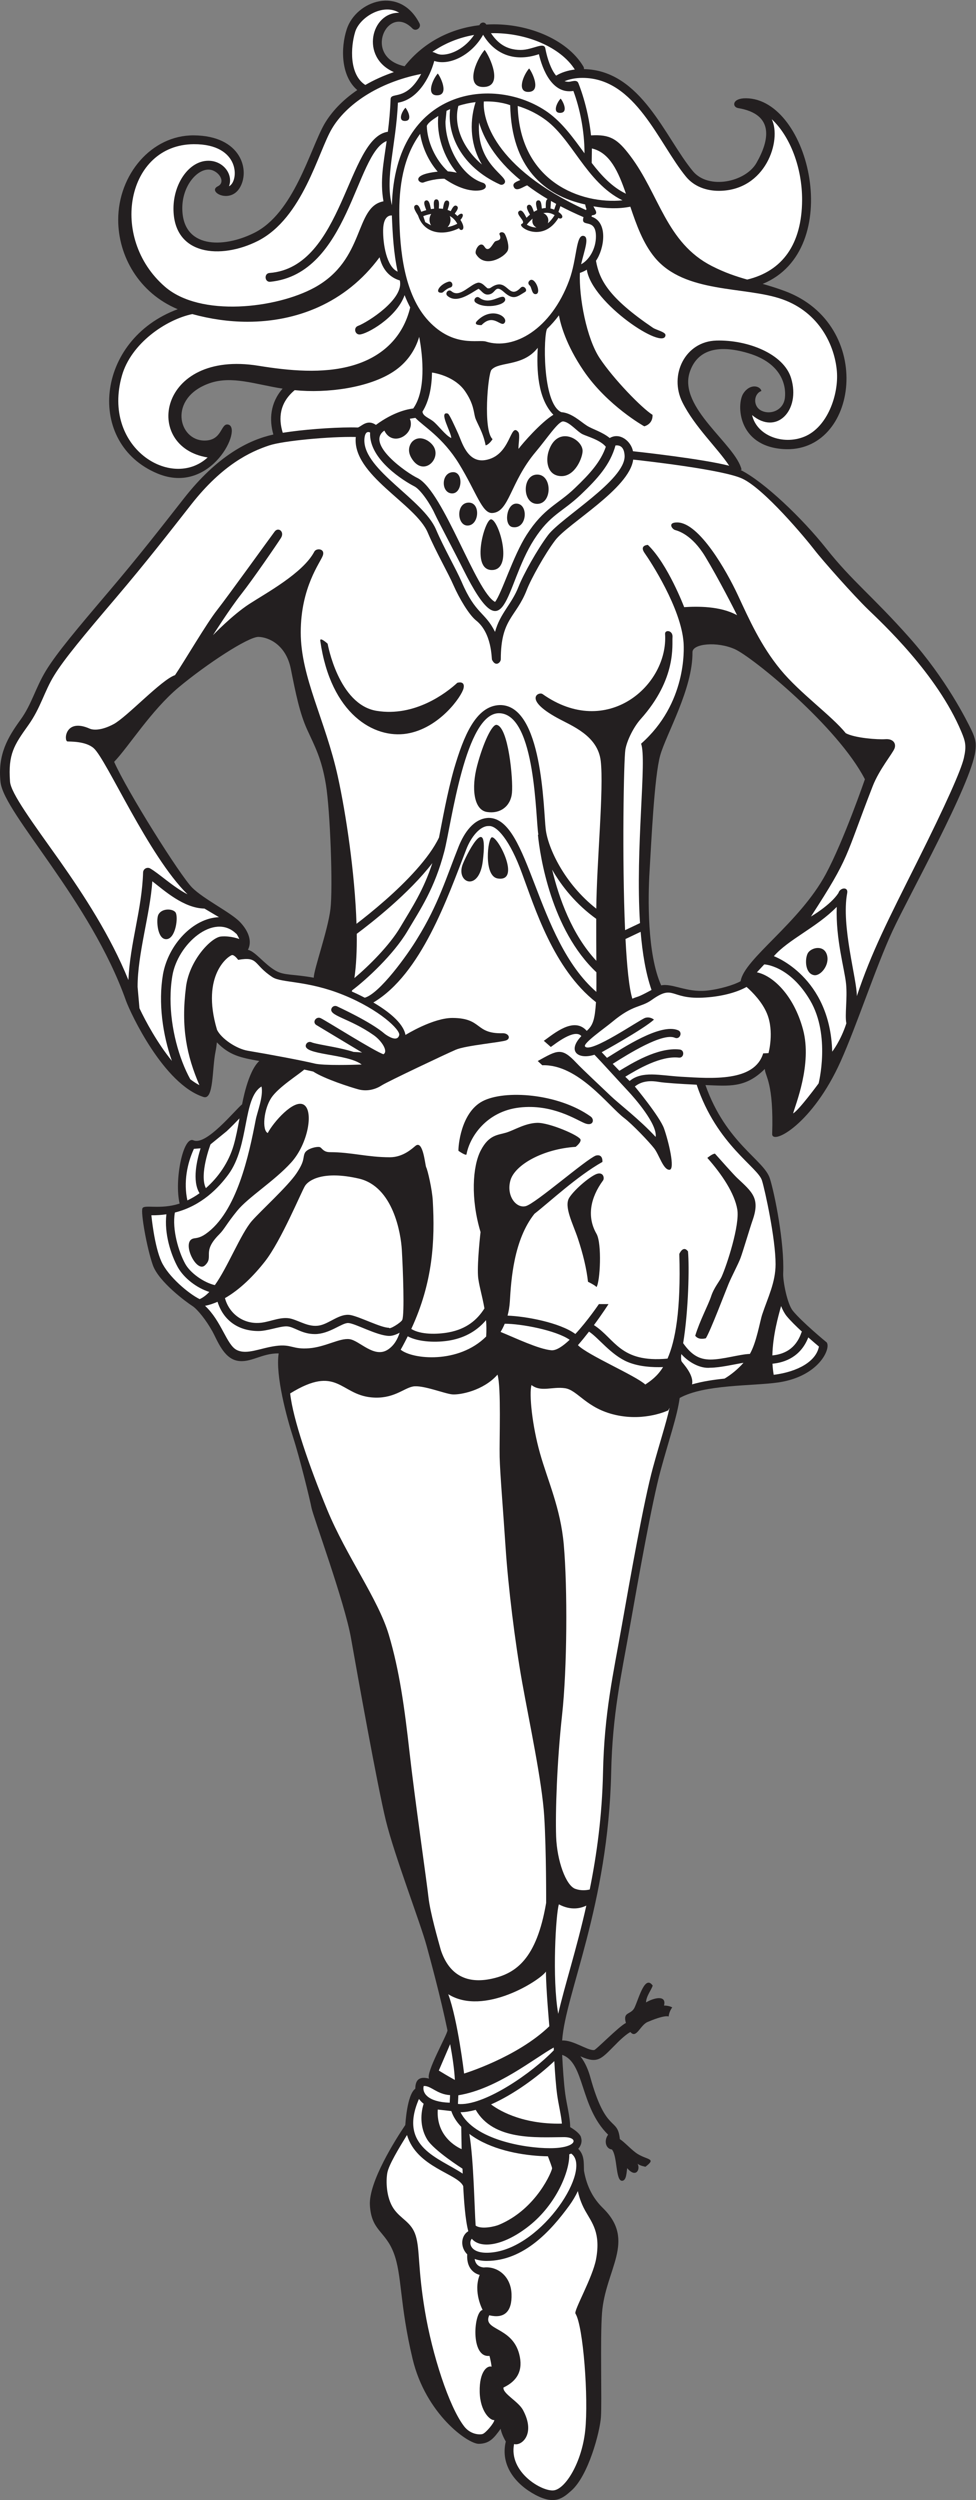
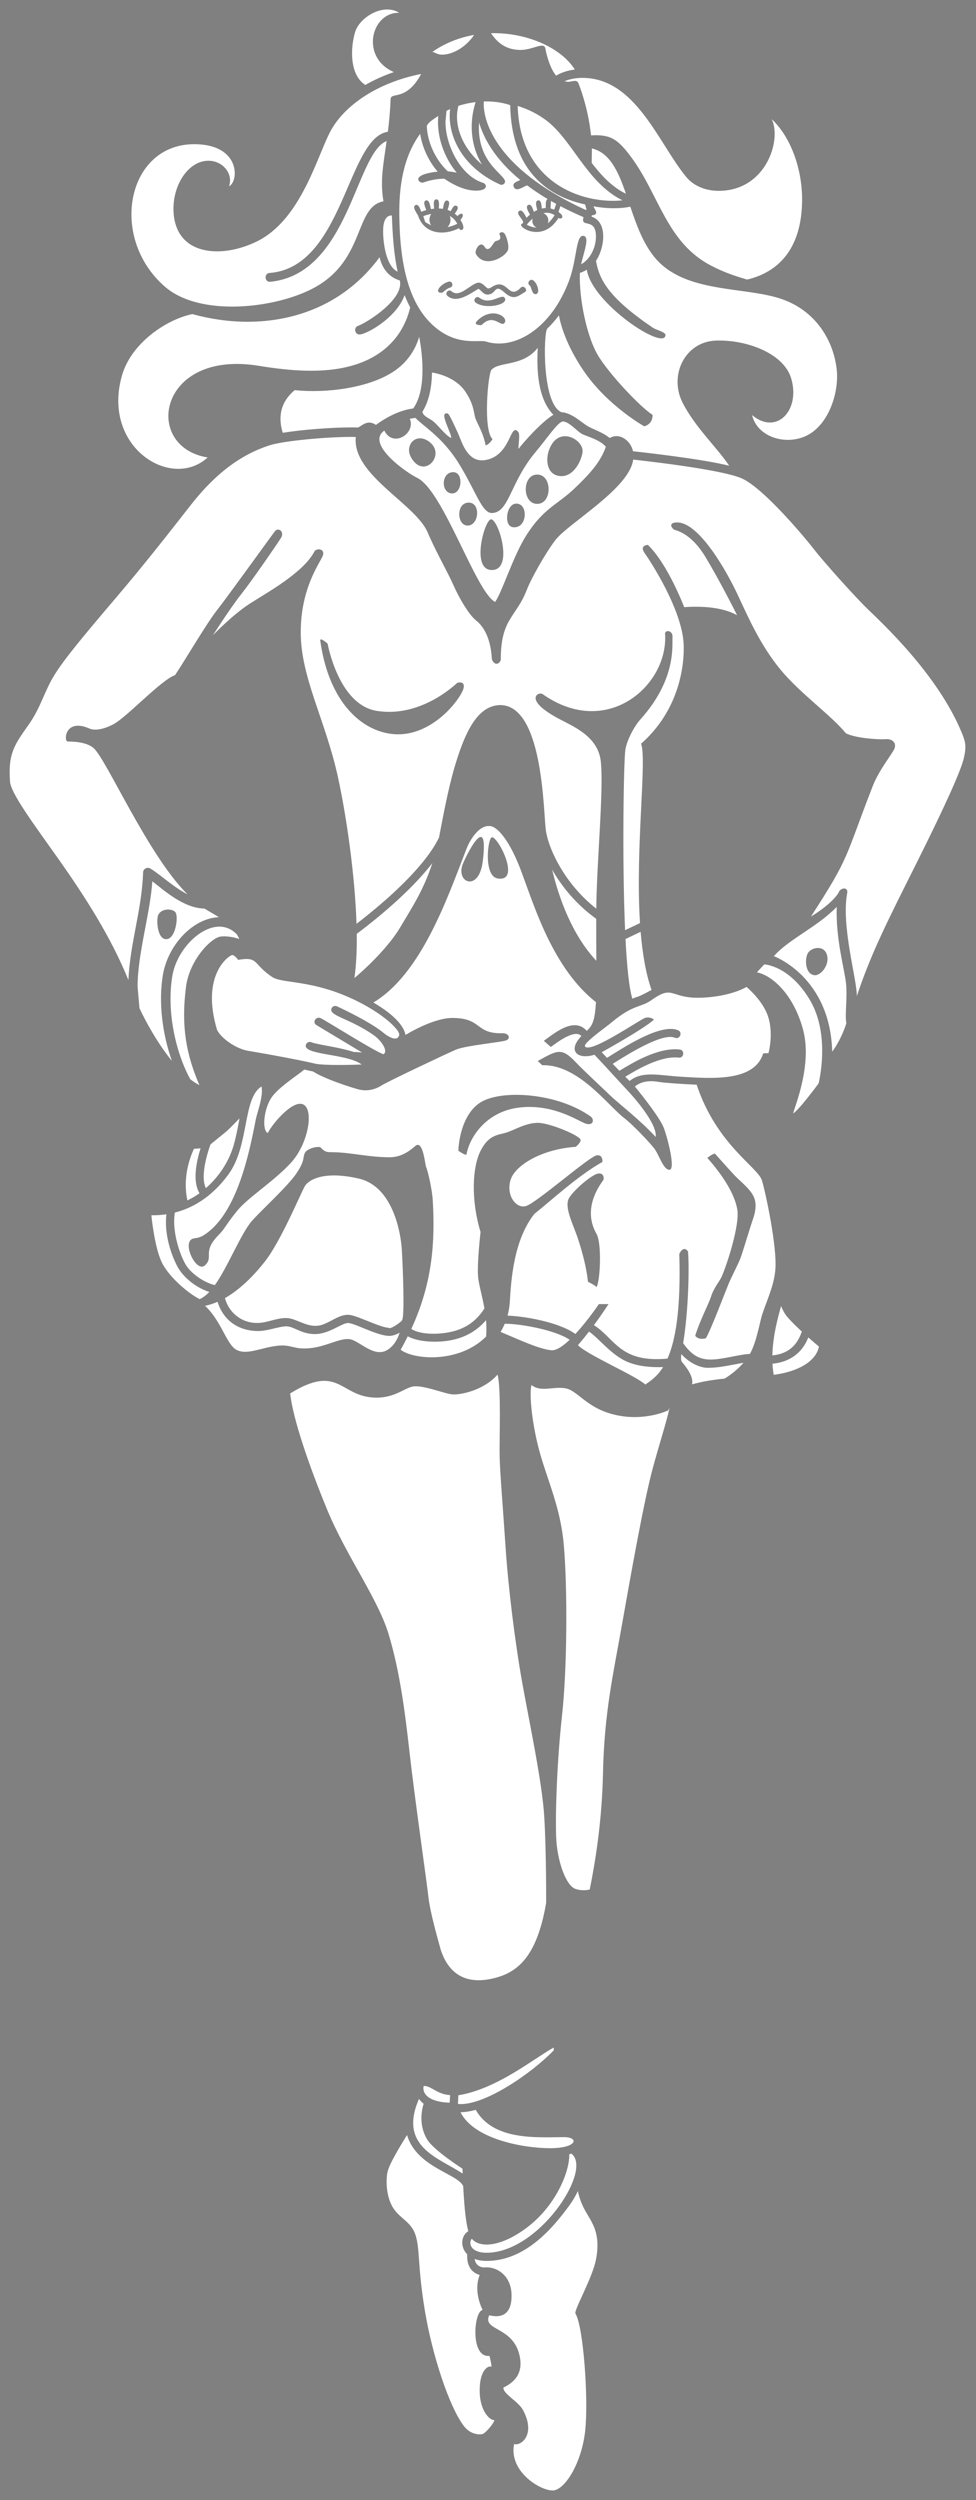
<svg xmlns="http://www.w3.org/2000/svg" viewBox="0 0 191.453 490.133" height="490.133" width="191.453" xml:space="preserve" id="svg2" version="1.1">
  <rect x="0" y="0" width="191.453" height="490.133" fill="#808080" stroke="none" />
  <defs id="defs6" />
  <g transform="matrix(1.333,0,0,-1.333,0,490.133)" id="g10">
    <g transform="scale(0.1)" id="g12">
-       <path id="path14" style="fill:#231f20;fill-opacity:1;fill-rule:nonzero;stroke:none" d="m 1429.32,2603.65 c -6.87,14.06 -36.55,74.06 -90.93,135.31 -54.37,61.25 -84.37,83.13 -122.5,131.25 -35.02,44.2 -91.58,98.32 -126.25,115.58 l 1.67,0.26 c -8.33,37.09 -93.751,91.25 -76.25,143.74 10.17,30.52 38.33,42.08 86.66,27.51 48.33,-14.59 55.42,-47.09 53.34,-65.42 -2.08,-18.33 -20.84,-25.42 -34.17,-19.17 -13.33,6.25 -12.08,25 -0.42,29.17 -1.67,7.5 -16.66,11.67 -26.66,-3.75 -10,-15.42 -8.75,-77.08 58.75,-81.67 110.58,-7.51 136.26,182.84 2.08,232.5 -11.85,4.39 -22.34,7.57 -32.3,10.41 121.77,50.09 69.54,272.09 -24.45,273.02 -21.1,0.21 -20.48,-12.98 -11.76,-14.43 54.06,-9.04 46,-47.62 27.02,-80.74 -16.01,-27.97 -70.42,-39.84 -93.51,-12.04 -40.968,49.31 -75.773,148.27 -160.292,150.11 0.054,1.23 -0.098,2.48 -0.762,3.62 -24.27,41.21 -85.578,65.52 -142.977,61.88 -2.371,4.56 -8.336,3.55 -10.082,-0.93 -40.543,-4.8 -80.933,-23.4 -110.14,-60.4 -62.657,13.61 -25.016,93.04 11.472,55.6 5.071,-5.2 13.739,1.03 10.43,7.49 -28.738,56.19 -93.226,33.32 -106.98,-8.48 -9.301,-28.26 -8.438,-69.31 15.457,-89.62 -22.207,-15.06 -38.379,-32.65 -48.633,-50.35 -21.16,-37.54 -44.809,-131.13 -103.535,-159.94 -45.489,-22.53 -105.082,-22.76 -105.332,36.31 -0.137,32.6 21.097,57.01 38.406,57.01 14.211,0 26.766,-18.16 13.879,-24.54 -15.832,-7.85 16.992,-25.99 31.769,-3.03 16.496,25.65 3.012,77.51 -67.218,77.92 -62.332,0.37 -111.122,-57.85 -111.161,-124.06 -0.058,-53.48 30.625,-107.78 87.586,-131.62 -121.375,-44.91 -135.683,-197.68 -29.695,-241.69 79.617,-33.06 126.652,69.19 103.309,72.14 -10.477,1.32 -8.176,-23.61 -34.09,-23.64 -38.965,-0.04 -53.844,62.61 7,84.2 33.176,11.76 68.082,-1.73 107.851,-7.82 -18.464,-21.09 -19.843,-45.98 -13.632,-67.49 -36.618,-7.99 -82.719,-31.59 -131.473,-93.74 -34.746,-44.25 -65.352,-83.86 -111.504,-138.12 -46.27,-54.42 -75.703,-89.38 -91.555,-115.24 C 51.785,2664.48 46.832,2641.34 30.191,2618.36 11.266,2592.2 -3.637,2567.15 0.785,2526.43 6.133,2480.04 133.551,2352.1 185.504,2204.84 c 6.66,-18.2 55.215,-122.4 113.926,-141.3 15.34,-4.95 12.449,40.98 17.715,66.67 0.964,4.7 1.582,9.4 2.011,13.67 18.504,-19.05 34.543,-22.47 62.422,-27.4 -17.191,-15.35 -25.211,-63.64 -25.293,-63.7 v 0.03 c -10.965,-9.01 -52.832,-61.31 -71.68,-52.98 -15.203,6.72 -28.367,-59.17 -20.253,-93.01 -28.457,-9.26 -52.071,-1.06 -54.707,-6.92 -2.813,-6.25 6.562,-59.06 15.316,-83.76 8.746,-24.68 50.094,-54.88 58.012,-59.88 7.922,-5 21.25,-22.3 28.965,-36.46 l -0.223,0.68 c 8.16,-14.82 17.062,-40.89 37.508,-44.84 19.375,-3.75 35.734,11.13 60.734,10.82 0,0 0.027,-0.2 0.086,-0.53 -4.863,-32.17 12.141,-94.65 21.262,-122.81 9.59,-29.57 24.59,-90.82 27.09,-103.75 2.5,-12.91 48.75,-138.54 58.125,-191.66 9.375,-53.13 38.75,-216.88 51.25,-268.128 12.5,-51.25 51.25,-151.875 60,-184.375 5.445,-20.195 20.273,-73.926 30.742,-124.453 -0.852,-7.481 -32.133,-62.043 -27.145,-70.918 -12.89,3.484 -20.199,-0.527 -20.199,-14.805 -12.438,-8.926 -14.602,-52.89 -14.738,-53.398 -14.024,-20.801 -54.082,-83.692 -52.098,-117.988 2.188,-37.813 22.5,-37.5 35,-70 12.5,-32.5 8.441,-74.688 27.813,-155.938 19.375,-81.25 81.562,-125.312 97.5,-125 15.929,0.312 22.179,8.438 32.179,22.188 0.942,-7.813 7.5,-18.75 7.5,-18.75 -8.433,-35.312 14.692,-63.125 43.442,-78.437 28.75,-15.312 40.547,-4.902 53.125,6.25 25,22.188 41.875,85.938 43.433,108.125 1.567,22.188 -1.25,115.313 1.567,152.813 4.851,64.609 50.925,106.113 1.25,154.687 -13.684,13.379 -23.606,30.82 -27.778,54.805 -0.379,12.324 0.766,22.918 -8.445,32.226 4.082,4.492 6.145,10.723 4.102,16.582 0.019,0 0.07,-0.019 0.085,-0.019 -0.691,4.082 -6.863,9.961 -16.035,15.293 -0.074,14.961 -5.191,33.554 -7.254,48.808 -2.058,14.961 -3.679,39.102 -4.543,57.461 33.43,-11.406 25.571,-75.957 67.602,-117.383 -6.691,-9.062 -3.187,-20.937 5.605,-21.738 8.399,-10.148 5.145,-46.347 15,-46.035 6.454,0.195 6.454,12.285 7.5,18.535 12.821,-15.148 19.813,-1.769 15.204,6.68 3.125,-3.125 11.671,-4.59 11.671,-4.59 16.036,12.363 3.961,9.609 -11.046,18.535 -8.75,5.215 -19.579,17.715 -26.661,22.09 -3.222,33.641 -20.253,6.602 -43.73,92.012 -2.344,8.281 -6.609,19.941 -14.324,29.824 26.113,-11.738 30.703,-3.633 52.051,17.598 7.695,7.988 16.355,15.449 21.543,18.105 8.707,-10.598 14.285,10.098 25.292,14.766 6.875,2.91 24.168,10 31.043,8.125 0.418,7.09 5.207,13.32 5.207,13.32 0,0 -4.375,2.715 -12.082,2.715 4.153,16.133 -15.195,11.414 -26.464,4.59 0.207,9.375 8.125,18.75 9.796,24.785 -11.261,16.016 -19.777,-16.828 -26.457,-31.875 -5.273,-11.895 -17.968,-5.617 -12.949,-23.106 -10.398,-5.011 -44.609,-40.343 -46.836,-39.843 0.086,0.019 -0.117,-0.02 -0.554,-0.02 -9.739,-0.488 -30.676,15.067 -46.438,14.063 4.617,68.515 67.93,199.179 72.141,394.199 1.843,86.52 14.851,142.62 27.402,213.46 12.481,70.54 32.527,183.83 45.496,231.34 12.578,46.24 24.141,78.62 27.925,106 36.68,20.2 106.43,17.36 144.67,22.77 64.1,9.27 79.89,54.95 70.43,59.95 -0.06,0.02 -34.98,28.82 -48.54,45.43 -8.25,9.92 -14.76,43.54 -14.25,55.31 1.95,44.75 -12.59,117.43 -19.65,139.51 -8.69,27.21 -64.61,51.94 -94.74,137.21 34.58,-1.23 58.9,-4.75 87.35,23.73 0.41,-10.84 13.32,-20 10.82,-96.26 1.33,-15.36 59.62,15.66 100.84,107.51 23.75,52.91 51.88,139.16 76.25,191.66 24.38,52.5 115.63,215.63 121.88,264.38 1.35,10.61 0.93,17.5 -5.95,31.56 z m -339.4,-369.8 v 0 c -9.05,-5.22 -31.1,-12.07 -50.9,-13.95 -28.64,-2.71 -50.231,11.26 -66.032,7.78 -20.715,45.87 -19.531,128.6 -17.097,168.16 2.5,40.62 6.875,138.75 15.625,170 8.75,31.25 48.124,98.12 47.504,151.87 -0.15,12.56 36.25,16.25 62.5,4.38 26.25,-11.88 151.25,-113.75 191.25,-191.25 0,0 -31.08,-90.3 -57.5,-139.38 -38.93,-72.29 -120.5,-125.01 -125.35,-157.61 z m -736.74,86.99 v 0 c -13.356,14.02 -53.332,33.55 -70.41,50.62 -17.809,17.82 -95.625,141.67 -114.797,185 21.25,22.09 54.59,75.84 95,109.59 40.422,33.75 102.5,74.58 117.5,74.16 15,-0.41 40.422,-11.67 47.5,-47.08 7.09,-35.42 12.922,-64.99 24.172,-89.58 11.25,-24.59 21.253,-42.5 27.5,-80.84 6.25,-38.33 10.41,-150.82 6.66,-182.5 -3.75,-31.66 -24.582,-89.16 -24.582,-101.25 -30.625,5.63 -43.504,3.02 -56.25,10.42 -16.875,9.79 -29.785,28.32 -40.625,30.62 6.457,12.3 1.035,27.5 -11.668,40.84 v 0" />
      <path id="path16" style="fill:#ffffff;fill-opacity:1;fill-rule:nonzero;stroke:none" d="m 672.895,3347.77 c -2.832,5.37 -6.602,9.04 -10.997,11.45 2.235,-5.73 0.895,-11.98 -3.281,-16.32 4.43,0.81 9.172,2.31 14.278,4.87 z m -47.118,2.47 8.543,-4.79 c -3.164,5.07 -3.086,11.89 0.246,16.85 -5.472,-0.99 -9.101,-2.3 -11.683,-3.28 l 2.894,-8.78 z m 190.407,10.28 c -6.055,3.49 -10.825,4.11 -16.704,2.96 5.774,-2.32 9.004,-8.62 6.645,-15.02 3.309,2.75 6.688,6.62 10.059,12.06 z m -40.93,-14.03 c 3.769,-2.23 8.789,-4.17 14.199,-4.25 -4.922,2.7 -7.098,7.36 -5.683,13.14 -3.118,-2.73 -5.965,-5.58 -8.516,-8.89 v 0" />
      <path id="path18" style="fill:#ffffff;fill-opacity:1;fill-rule:nonzero;stroke:none" d="m 615.121,2973.5 c 38.098,-20.85 85.274,-167.1 113.387,-181.86 9.746,12.41 26.375,67.38 46.48,98.75 25.461,39.67 45.742,44.41 70.598,68.29 23.078,21.98 38.379,39.28 45.937,61.16 -8.261,10.19 -28.015,15.32 -34.382,18.5 -8.125,4.06 -18.442,17.5 -28.125,18.75 -7.141,0.92 -23.75,-24.69 -40.625,-44.69 -37.911,-44.94 -38.918,-88.95 -64.067,-90 -14.992,-0.63 -23.117,30.31 -48.742,72.19 -23.984,39.19 -52.328,55.11 -64.328,67.75 l -8.113,-1.27 c 9,-22.11 -25.114,-43.14 -37.539,-17.46 -28.047,-19.27 32.41,-62.17 49.519,-70.11 z M 527.973,1943.55 c -52,11.94 -73.75,-2.09 -79.168,-10.84 -5.422,-8.75 -34.992,-80.41 -58.742,-110.83 -16.563,-21.2 -37.012,-41.61 -59.004,-54.13 5.867,-22.32 26.894,-39.41 53.632,-36.16 14.52,1.77 30.043,9.85 44.43,5.67 12.973,-3.77 25.527,-12.33 40.281,-9.88 15.411,2.54 30.493,18.6 46.668,15.42 13.789,-2.69 45.45,-19.04 56.375,-18.65 0,-3.43 17.836,7.65 19.504,11.58 3.543,8.36 1.035,74.79 -0.644,103.23 -1.379,23.38 -12.5,92.92 -63.332,104.59 z m -184.266,48.54 v 0 c 3.484,11.86 6.113,25.75 8.738,39.98 -5.34,-5.56 -11.922,-12.36 -18.855,-18.84 l -23.77,-19.35 c 0,0 -16.976,-44.35 -6.855,-64.41 18.098,15.82 33.398,37.62 40.742,62.62 z m 777.683,-51.76 v 0 c -5.17,19.64 -66.73,52.48 -96.2,141.27 -23.38,1.06 -48.1,2.78 -55.131,4.03 -11.668,2.07 -25,2.08 -35.829,-6.67 0,0 36.661,-44.16 42.911,-61.66 6.25,-17.5 17.078,-60.84 7.918,-60.84 -9.161,0 -15,22.09 -22.5,31.67 -7.5,9.58 -32.09,35.42 -44.168,44.58 -23.125,17.56 -67.786,79.38 -120.411,77.5 l -6.671,6.25 c 29.23,16.06 35.007,20.49 56.66,-2.51 10.207,-10.82 38.965,-37.49 50.625,-48.74 11.66,-11.25 42.715,-34.8 66.25,-60.41 2.707,18.75 -30.828,57.08 -41.035,67.91 -10.204,10.84 -38.86,42.5 -49.012,52.97 -24.113,-7.63 -40.649,5.11 -19.289,27.43 -9.969,11.67 -39.344,-12.2 -44.934,-16.02 l -10.308,9.06 c 14.949,10.55 44.382,36.14 63.172,14.64 9.179,8.16 11.921,16.75 13.582,42.19 -62.809,49.23 -90.29,139.8 -108.649,188.9 -17.863,49.5 -37.558,71.32 -49.055,70.14 -12.671,0.62 -26.136,-15.93 -33.168,-34.32 -27.679,-71.38 -66.203,-183.25 -136.718,-225.19 20.457,-12.02 43.871,-29.42 47.293,-47.71 0,0 40.422,25.2 69.375,25 44.277,-0.32 32.308,-23.53 73.746,-22.5 8.535,0.21 12.297,-7.5 5.215,-10.42 -7.079,-2.93 -59.586,-7.5 -74.164,-13.76 -14.59,-6.24 -100.84,-47.07 -109.172,-52.49 -8.328,-5.43 -20.828,-9.58 -34.578,-5.83 -11.012,3 -49.758,15.34 -66.274,26.15 l -13.191,2.92 c -8.227,-7.43 -37.969,-25.9 -48.348,-41.47 -11.25,-16.87 -14.062,-47.81 -5.312,-51.87 7.812,15.31 38.437,50.62 53.125,41.56 14.687,-9.06 6.25,-57.5 -18.747,-85 -25.003,-27.5 -63.128,-50.94 -79.378,-70.94 -16.25,-20 -18.536,-26.76 -26.457,-34.69 -26.395,-26.39 -7.059,-32.77 -21.043,-45.63 -12.711,-11.69 -35.27,35.28 -16.875,39.59 3.543,0.83 8.964,0.41 17.714,6.46 46.309,32 64.118,117.25 73.946,168.12 2.293,11.87 11.465,33.96 8.543,48.96 -27.914,-16.87 -17.66,-87.07 -48.75,-129.37 -14.16,-19.27 -39.18,-46.02 -78.75,-56 -4.41,-25.12 5.722,-58.09 15.031,-75.04 7.312,-13.66 27.234,-27.87 43.777,-31.7 18.449,25.49 38.446,75.98 54.426,94.3 12.816,14.69 52.813,50.94 65.625,70 12.813,19.06 9.063,22.5 12.188,29.69 3.125,7.19 19.691,10.62 22.812,8.75 3.125,-1.88 5,-7.19 14.375,-7.19 31.461,0 54.871,-7.5 88.129,-7.5 19.684,0 33.125,13.13 37.809,16.88 11.207,8.96 14.05,-28.64 15.625,-31.57 2.187,-4.06 8.75,-32.5 9.687,-48.75 3.414,-59.14 0.301,-120.35 -31.617,-189.07 13.781,-8.55 38.004,-8.13 55.004,-5.01 26.23,4.88 41.972,18.28 52.668,35.23 -3.457,19.67 -8.75,36.02 -9.492,48.22 -1.25,20.63 3.75,64.07 3.75,64.07 -14.688,48.75 -11.875,96.56 0.312,120 12.184,23.44 25.309,22.5 37.492,26.25 12.192,3.75 27.5,13.75 45.317,14.37 17.808,0.63 62.808,-18.84 64.058,-24.68 0.942,-4.38 -7.183,-10.63 -7.183,-10.63 -48.442,-3.12 -89.375,-26.56 -95.942,-49.06 -6.558,-22.5 8.125,-41.87 22.5,-38.12 14.387,3.75 88.125,68.43 103.137,74.37 10.93,2.81 9.68,-9.37 9.68,-9.37 -37.192,-20.94 -77.192,-58.44 -100,-76.26 -30.625,-38.43 -34.375,-97.5 -36.25,-129.06 -0.461,-7.76 -1.731,-14.67 -3.364,-20.73 26.914,-0.97 76.582,-10.09 99.786,-26.99 18.175,19.57 34.621,43.97 34.621,43.97 h 14.171 c 0,0 -8.566,-13.54 -21.457,-30.92 31.309,-20.22 38.372,-55.77 108.25,-49.28 11.477,26.04 19.847,70.98 17.368,153.95 0,0 5.629,13.44 12.809,3.75 2.01,-22.68 0.83,-86.51 -7.13,-135.02 12.6,-17.85 24.02,-23.87 39.85,-24.06 18.08,-0.11 43.46,7.85 58.34,8.28 9.9,17.19 14.59,47.38 18.22,58.3 8.28,24.85 19.55,46.86 19.58,73.57 0.08,37.22 -15.68,109.28 -19.92,122.8 z m -410.917,470.09 v 0 c -5.422,-45 -38.524,-32.51 -30.203,-6.46 3.414,10.7 39.718,84.79 30.203,6.46 z m 21.84,-25.49 v 0 c -21.165,3.48 -14.524,60.23 -8.348,60.58 9.48,0.51 43.156,-66.3 8.348,-60.58 z M 860.574,2024.9 v 0 c -12.5,5 -47.808,28.75 -96.25,23.13 -48.429,-5.63 -73.117,-43.13 -77.804,-68.76 -0.54,-2.91 -11.875,5.11 -11.875,5.11 -0.422,5 2.918,55.83 35.418,72.92 32.496,17.08 111.246,11.66 159.167,-22.5 6.036,-4.32 3.844,-14.9 -8.656,-9.9 z m 26.875,-84.06 v 0 c -18.64,-25.38 -24.168,-53.32 -9.683,-78.44 8.281,-14.36 5.332,-71.22 0,-78.44 -1.567,2.5 -12.5,7.81 -12.5,7.81 -2.192,20 -7.5,41.26 -14.692,63.13 -7.183,21.88 -21.238,47.5 -12.808,60.63 8.433,13.12 33.125,33.43 41.875,35.31 8.75,1.87 9.968,-7.07 7.808,-10 z m 220.001,-58.75 v 0 c -3.75,-10.63 -14.38,-46.56 -17.81,-55.63 -3.44,-9.07 -12.82,-26.57 -17.5,-37.82 -4.69,-11.25 -26.57,-69.06 -33.44,-80 -8.13,-1.87 -12.81,0 -15.63,3.75 6.57,21.88 19.38,45.63 23.45,58.13 4.05,12.5 12.5,22.19 15.3,28.44 7.84,17.4 27.11,76.48 23.13,99.38 -4.06,23.44 -22.18,50.94 -44.06,75.62 0,0 7.5,6.25 11.25,6.25 7.81,-8.75 27.5,-30.93 32.5,-35.62 22.45,-21.04 34.29,-30.01 22.81,-62.5 z m 50.04,-140.67 v 0 c -3.31,4.2 -5.94,9.24 -8.06,14.61 -4.11,-14.75 -12.13,-42.8 -12.84,-72.56 16.4,1.66 34.23,8.77 42.77,33.67 0.17,0.49 0.48,0.86 0.75,1.27 -8.4,7.75 -16.91,16.07 -22.62,23.01 z M 807.559,3013.96 c 12.839,37.97 49.785,17.32 49.785,-0.2 0,-9.8 -11.035,-37.71 -31.66,-37.1 -20.45,0.63 -23.118,22.53 -18.125,37.3 z m -16.985,-35 c 22.348,0 22.348,-43.12 0,-43.12 -22.527,0 -22.515,43.12 0,43.12 z m -30.945,-42.71 c 18.633,0.24 16.367,-38.26 -5.41,-34.58 -13.242,2.24 -9.192,34.38 5.41,34.58 z m -37.07,-23.12 c 11.25,0 33.757,-74.58 1.25,-74.58 -31.512,0 -10.43,74.58 -1.25,74.58 z m -33.336,24.58 c 18.547,0.8 16.25,-34.01 -1.453,-33.75 -15.282,0.22 -17.051,32.95 1.453,33.75 z m -22.5,44.79 c 15.832,0.36 13.75,-32.59 -2.285,-31.25 -15.75,1.31 -15.399,30.86 2.285,31.25 z m -60,45 c 9.285,9.28 22.73,3.67 29.797,-5 15.554,-19.09 -13.711,-48.96 -31.25,-18.95 -7.922,13.54 0.418,22.91 1.453,23.95 v 0" />
-       <path id="path20" style="fill:#ffffff;fill-opacity:1;fill-rule:nonzero;stroke:none" d="m 639.059,3587.27 c -6.875,-25.7 -24.914,-56.79 -53.489,-61.39 -2.82,-63.29 -19.297,-109.81 -8.855,-150.82 4.746,172.41 150.621,192.25 229.39,136.76 21.805,-15.59 37.852,-38.33 54.032,-60.4 0,33.63 -7.129,66.94 -16.387,91.74 -31.152,-5.17 -45.559,31.7 -50.73,54.06 -38.125,-12.91 -66.426,2.06 -82.075,28.56 -16.414,-29.38 -49.058,-46.08 -71.886,-38.51 z m -43.243,-88.26 c -10.558,0 -4.687,13.69 0.84,19.49 3.379,-3.8 11.254,-19.49 -0.84,-19.49 z m 229.204,32.92 c 3.543,-4.04 12.011,-21.04 -0.887,-21.04 -11.223,0 -4.992,14.77 0.887,21.04 z m -46.375,44.37 c 4.98,-6.18 18.437,-34.58 -1.34,-34.58 -16.934,0 -7.539,24.29 1.34,34.58 z m -65.465,27.25 c 7.601,-9.63 28.683,-54.59 -2.082,-54.59 -26.25,0 -11.668,38.34 2.082,54.59 z m -70.215,-66.83 c -15.703,0 -6.992,22.53 1.238,32.09 4.621,-5.74 17.11,-32.09 -1.238,-32.09 v 0" />
      <path id="path22" style="fill:#ffffff;fill-opacity:1;fill-rule:nonzero;stroke:none" d="m 650.523,3596.53 c 13.973,-0.07 33.79,9.31 47.196,29.04 -21.571,-3.78 -42.656,-11.83 -61.465,-25.02 4.883,-0.95 7.254,-4.02 14.269,-4.02 z m 220.2,-159.2 c 14.394,-18.69 29.953,-35.47 50.39,-45.34 -11.289,32.75 -23.64,60.37 -50.09,66.6 l -0.3,-21.26 z m -104.512,166.13 v 0 c 17.883,0 34.629,12.77 36.348,1.99 0.07,0 2.168,-13.5 8.078,-26.84 2.246,-5.08 4.773,-9.47 7.715,-12.95 7.418,4.47 16.738,7.67 27.507,8.99 -20.73,32.81 -71.757,54.67 -123.332,53.45 9.172,-13.66 21.711,-24.62 43.684,-24.64 z m 465.309,-472.62 c -3.13,37.81 -25.63,86.56 -80.32,105.93 -54.68,19.38 -143.43,7.82 -187.809,61.57 -17.09,20.7 -26.946,48.16 -35.825,74.59 -17.078,-3.44 -35.878,-2.82 -54.296,0.57 2.011,-5 9.203,-12.01 -2.223,-13.29 l -0.598,-1.93 c 25.215,-8.19 18.547,-47.95 6.582,-64.88 4.949,-27.94 18.235,-54.08 83.86,-98.6 4.629,-3.15 18.75,-6.15 18.433,-10.84 -1.558,-23.57 -108.308,46.72 -115.801,96.34 -3.203,-2.04 -6.628,-3.58 -10.171,-4.77 -1.497,-36.28 9.871,-96.32 29.097,-125.32 20.317,-30.62 61.875,-73.43 77.817,-83.43 0.625,-14.07 -12.192,-16.88 -12.192,-16.88 0,0 -54.375,30.31 -89.375,81.88 -25.926,38.18 -33.824,68.28 -36.199,81.33 -5.48,-7.39 -11.277,-13.91 -17.293,-19.66 -5.461,-7.29 -7.758,-109.78 20.77,-122.71 15.312,-1 28.496,-14.06 37.722,-19.9 8.559,-5.42 22.016,-8.83 33.567,-18.14 15.047,8.91 31.511,-4.99 34.199,-19.43 7.824,-0.84 102.685,-11.24 141.595,-21.38 -17.27,26.25 -50.68,57.02 -68.84,93.32 -20.001,40 3.75,89.58 50,90.84 46.25,1.24 99.2,-19.57 110,-55.42 14.18,-47.08 -21.45,-84.58 -57.49,-54.17 7.08,-30.62 45.63,-44.37 76.67,-31.87 34.57,13.92 50.92,62.39 48.12,96.25 z m -368.434,238.42 c -0.918,2.23 -1.516,4.56 -1.914,6.94 -60.703,13.18 -108.567,54.65 -110.379,145.99 0.02,0 -15.285,6.25 -38.805,5.48 -1.859,-23.54 12.407,-96.77 150.285,-159.7 0.266,0.44 0.442,0.95 0.813,1.29 z m -63.273,133.52 c -11.571,8.06 -24.52,14.15 -37.977,18.31 3.125,-112.39 93.926,-144.84 154.211,-138.83 -54.211,26.67 -74.516,92.35 -116.234,120.52 z m 37.152,53.86 c 4.058,0 11.765,3.92 14.121,-1.91 0.125,-0.34 14.141,-33.53 18.66,-76.93 28.152,1.65 38.867,-5.17 57.703,-30.09 42.895,-56.71 52.766,-127.89 120.321,-162.18 19.38,-9.85 35.48,-15.12 51.8,-19.78 52.02,12.52 80.39,52.12 80.78,116.86 0.15,47.64 -17.64,93.88 -44.66,118.98 14.91,-30.77 -8.51,-105.17 -77.83,-105.36 -18.04,-0.02 -36.19,6.11 -48.24,20.68 -40.597,49.3 -74.151,145.34 -152.44,145.46 -10.317,0.03 -19.407,-1.98 -26.45,-4.91 1.965,-0.51 4.004,-0.86 6.235,-0.82 z m -137.098,-29.9 c -8.578,-1.03 -17.097,-2.82 -25.312,-5.52 -7.246,-26.91 4.781,-61.08 34.679,-86.26 -15.621,25.56 -19.761,59.15 -9.367,91.78 z m -162.265,25.19 c 12.386,7.2 26.386,13.61 42.011,18.95 -50.058,21.83 -33.328,88.38 7.903,87.22 -23.793,14.76 -58.321,-6.79 -64.825,-28 -6.964,-22.72 -8.812,-62.97 14.911,-78.17 z m 41.796,-421.27 c -36.156,-24.14 -98.339,-32.44 -145.73,-27.57 -22.281,-18.52 -24.195,-41.49 -17.551,-62.68 28.934,4.65 70.938,7.83 100.442,7.91 3.57,0 6.953,-0.06 10.105,-0.17 5.641,1.95 13.824,12.61 26.535,3.86 25.86,19 46.727,23.22 54.871,24.12 18.61,26 14.637,74.68 8.801,105.38 -6.23,-21.08 -19.141,-38.71 -37.473,-50.85 z M 242.77,3255.21 c 52.234,-45.26 164.265,-31.75 220,-1.25 75.449,41.31 58.484,118.77 101.527,126.87 -5.34,30.17 0.121,55.87 4.672,88.67 -45.946,-18 -55.371,-195.43 -171.289,-207.02 -8.325,-0.84 -9.477,12.32 -1.063,12.97 108.91,8.3 114.196,198.92 174.141,207.67 1.836,14.64 3.426,30.37 4.004,47.9 0.398,11.44 22.851,-4.07 45.019,37.12 -63.726,-12.51 -110.672,-45.26 -131.398,-80.55 -20.086,-33.7 -42.676,-131.38 -108.973,-165.06 -54.488,-27.46 -124.387,-21.63 -124.14,47.94 0.128,36.8 23.105,70.06 51.402,70.03 21.984,-0.03 36.906,-20.05 30.305,-37.55 14.742,6.94 17.336,62.3 -51.875,61.89 -98.536,-0.6 -125.329,-137.7 -42.332,-209.63 z m 402.187,251.17 c -4.801,-3.4 -14.652,-8.94 -16.855,-14.64 0.527,-22.84 12.41,-49.7 30.906,-66.86 4.285,-0.25 8.691,-0.88 13.117,-2 -19.586,23.5 -29.895,55.48 -27.168,83.5 z m -126.152,-367 c 45.492,13.11 74.746,43.22 84.828,85.42 -3.07,5.79 -5.836,11.81 -8.246,18.04 -11.696,-33.32 -56.293,-57.88 -66.387,-57.88 -6.852,0 -9,10.06 -2.305,12.59 14.473,5.45 68.442,39.66 61.625,66.94 -8.05,2.27 -24.175,9.83 -29.742,34.06 -50.469,-68.34 -123.371,-94.87 -194.305,-94.87 -27.843,0 -55.347,4.18 -81.308,11.3 -38.731,-8.14 -90.266,-43.04 -103.641,-90.92 -29.539,-104.98 72.817,-168.85 126.246,-119.94 -96.007,15.29 -73.351,158.88 74.903,134.84 44.273,-7.17 94.531,-12.21 138.332,0.42 v 0" />
      <path id="path24" style="fill:#ffffff;fill-opacity:1;fill-rule:nonzero;stroke:none" d="m 525,2303.51 c 0.297,-24.16 -0.738,-46.35 -3.469,-65.08 21.141,17.75 51.746,48.09 67.535,74.85 17.434,29.43 33.977,53.92 47.168,94.25 C 601.773,2362.71 546.801,2319.8 525,2303.51 Z m -263.102,-490.8 c -10.402,18.74 -20.48,49.9 -17.031,78.34 -6.957,-1.04 -14.316,-1.58 -22.097,-1.47 0,0 4.16,-44.78 14.785,-68.12 10.039,-22.03 39.968,-47.19 56.269,-55.22 4.864,2.19 9.571,5.72 14.168,10.57 -18.742,5.98 -36.996,20.15 -46.094,35.9 z m -22.078,431.17 c 7.813,43.87 44.571,82.88 82.43,84.09 l -21.387,12.69 c -30.593,0.47 -59.398,26.78 -76.726,40.11 -3.032,-47.53 -21.77,-106.61 -21.66,-155.31 l 2.781,-31.45 c 8.957,-19.02 26.351,-51.24 47.687,-77.39 -13.55,38.42 -20.254,85.37 -13.125,127.26 z m -7.05,87.17 v 0 c 4.375,10.2 20.828,10 25.418,4.16 4.582,-5.83 0.628,-38.75 -13.125,-39.58 -13.75,-0.83 -15.204,28.61 -12.293,35.42 z m 114.5,-27.12 v 0 c -32.543,31.22 -85.993,-15.48 -93.661,-62.39 -1.812,-10.78 -2.675,-22.03 -2.675,-33.45 -0.051,-42.97 12.293,-88.03 29.089,-118.46 4.415,-3.36 8.879,-6.4 13.411,-8.68 -18.704,43.59 -27.329,84.68 -19.727,144.58 5,39.37 37.188,72.81 51.563,74.06 14.378,1.25 26.875,-3.75 26.875,-3.75 0,0 -1.243,3.1 -4.055,7.56 -0.258,0.19 -0.574,0.29 -0.82,0.53 z m 897.79,-74.13 v 0 c -2.08,21.66 -15.41,65.41 -13.75,113.33 -29.16,-30.01 -71.25,-47.92 -92.5,-72.51 0,0 82.92,-29.99 85.84,-140.41 0,0 12.5,15.84 20.83,41.67 -2.5,12.08 1.66,36.25 -0.42,57.92 z m -47.08,12.91 v 0 c -13.14,2.28 -13.74,22.92 -9.58,31.67 4.16,8.75 23.33,13.75 28.33,-1.26 5,-14.99 -9.17,-32.07 -18.75,-30.41 z m -73.33,15.84 v 0 l -10.84,-11.67 c 22.91,-4.58 54.17,-32.92 67.92,-84.17 13.75,-51.25 -11.67,-111.67 -14.58,-123.33 8.75,4.99 37.5,44.17 37.5,44.17 0,0 17.91,70.41 -12.5,122.08 -30.41,51.67 -67.5,52.92 -67.5,52.92 z M 572.445,1712.16 v 0 -0.02 c -17.898,0.41 -49.625,18.46 -59.882,18.97 -9.489,0.46 -27.801,-16.34 -49.278,-16.27 -20.109,0.06 -30.644,11.3 -41.816,11.38 -10.469,0.07 -28.055,-7.01 -41.582,-6.91 -29.727,0.2 -51.324,16.07 -59.754,43.01 -6.074,-2.6 -12.199,-4.77 -18.41,-5.86 24.484,-22.82 31.672,-57.5 46.672,-65 15,-7.5 34.375,2.81 57.5,5.93 23.125,3.13 24.375,-5.31 48.75,-3.43 24.375,1.87 45,15.31 59.691,13.43 14.684,-1.87 36.246,-28.75 56.559,-15.31 9.128,6.06 14.179,15.28 17.207,24.81 -3.727,-2.17 -10.473,-5.02 -15.657,-4.73 z m -278.828,209.83 v 0 c -11.32,18.52 -3.621,49.54 1.535,66.08 l -9.785,-0.77 c -9.984,-21.73 -15.453,-49.06 -9.609,-75.87 6.043,2.92 12.039,6.34 17.859,10.56 z m 895.833,-212.04 v 0 c -10.84,-27.99 -34,-37.01 -52.68,-38.65 0.28,-5.47 0.86,-10.96 1.79,-16.37 36.02,4.57 62.44,20.01 66.56,41.57 -3.19,2.65 -8.99,7.55 -15.67,13.45 z m -527.083,-4.39 v 0 c -19.152,-3.44 -46.234,-2.75 -62.332,6.01 -5.988,-12.07 -10.39,-19.7 -10.39,-19.7 17.304,-14.22 84.988,-21.23 125.781,19.39 0.547,8.38 0.457,16.47 -0.207,24.06 -12.031,-14.21 -29.11,-25.46 -52.852,-29.76 z m 261.188,-31.7 v 0 c -24.637,10.43 -42.715,35.47 -56.785,44.61 -5.051,-6.52 -10.532,-13.3 -16.29,-19.92 14.161,-14.59 84.571,-44.59 99.161,-57.91 7.734,5.35 17.363,11.64 26.121,25.68 -15.371,-0.55 -35.196,0.44 -52.207,7.54 z m 121.615,-8.5 v 0 c -14.23,-1.53 -31.35,7.48 -42.59,20.1 -0.41,-3.67 -0.63,-8.63 0.49,-10.88 1.05,-2.09 18.49,-19.53 15.33,-33.71 14.93,4.34 31.44,6.84 47.85,8.5 9.32,5.56 19.55,13.75 27.84,23.26 -12.66,-2.09 -34.71,-7.27 -48.92,-7.27 z m -302.404,64.71 v 0 c -2.18,-5.23 -4.387,-9.28 -6.145,-12.05 21.453,-8.75 55.734,-25.25 74.688,-26.97 7.304,-0.67 17.07,6.01 26.984,15.41 -20.566,14.16 -71.477,23.61 -95.527,23.61 z m 134.636,595.49 v 0 c -29.172,20.96 -50.593,47.29 -64.882,72.35 9.894,-41.58 29.25,-95.84 65.046,-134.07 -0.105,18.98 -0.23,40.33 -0.164,61.72 z m 537.238,275.28 v 0 c -35.62,85 -116.87,160 -137.5,180 -20.62,20 -66.25,71.25 -78.75,87.5 -12.5,16.25 -74.37,90.62 -106.87,105 -28.89,12.77 -136.215,25.05 -159.723,27.63 -5.508,-42.91 -96.328,-93.94 -114.883,-118.85 -14.883,-19.62 -35.43,-56.51 -41.641,-72.6 -15.937,-41.05 -38.261,-42.09 -38.308,-102.24 0,-4.55 -7.61,-11.89 -12.949,-0.67 -0.813,1.73 0.164,39.4 -23.844,58.11 -10.371,8.62 -24.238,32.03 -32.754,51.26 -7.609,17.66 -25.625,48.7 -37.93,77.53 -17.75,42.47 -111.543,84.76 -105.937,140.73 -38.356,0.83 -106.871,-5.63 -127.16,-12.35 -27.793,-9.12 -68.868,-28.3 -114.59,-86.42 -34.688,-44.18 -65.488,-84.04 -111.824,-138.54 -46.227,-54.31 -75.559,-89.35 -90.305,-113.48 -14.668,-23.76 -19.715,-47.5 -38.105,-73.25 -20.883,-29.27 -29.711,-42.42 -26.836,-82.46 0.82,-17.13 34.094,-61.74 73.477,-117.25 34.785,-49.56 74.258,-109.6 100.742,-174.96 2.492,55.47 19.84,103.04 21.614,158.22 0.167,5.38 5.941,8.35 10.253,6.01 13.086,-7.39 34.043,-27.44 55.145,-38.15 -57.566,56.4 -118.945,197.79 -137.988,214.85 -12.078,10.84 -36.25,9.59 -38.75,10 -5.477,0.91 -3.539,34.99 32.922,18.75 3.75,-1.66 15.41,-3.75 35,6.67 19.578,10.42 70.418,65.42 90.421,72.08 14.579,21.67 46.25,75.84 61.657,95.42 15.422,19.58 79.59,108.75 85,115.83 5.422,7.09 15,-0.41 9.172,-9.58 -5.832,-9.17 -41.25,-60.83 -58.332,-82.5 -17.09,-21.67 -41.668,-60.42 -41.668,-60.42 0,0 28.328,29.58 53.328,45.84 25,16.25 79.172,45.41 95.832,77.08 2.968,5.63 16.25,4.58 12.5,-5.83 -3.75,-10.42 -32.492,-46.68 -32.492,-112.92 -0.008,-66.25 36.242,-128.74 54.582,-212.08 12,-54.57 25.097,-142.22 27.488,-216.54 10.789,8.25 25.937,20.31 42.187,34.6 30.637,26.92 64.758,61.91 79.203,92.32 4.957,24.98 11.848,64.69 22.27,101.45 13.879,46.95 31.574,91.85 66.766,93.33 63.82,1.44 64.531,-154.51 68.027,-182.74 3.34,-27.83 27.629,-80.08 74.394,-116.7 0.547,67.51 11.29,176.43 6.536,217.19 -4.375,37.5 -42.707,51.67 -63.957,63.34 -50.567,27.77 -27.227,39.03 -21.668,35.1 94.519,-66.85 185.308,12.65 180.308,88.44 -0.429,6.55 11.875,5.62 10.942,-5 -0.93,-10.63 6.558,-60.63 -46.875,-120.31 -10.469,-11.7 -20.411,-31.91 -22.5,-45 -2.356,-14.78 -5,-159.96 -0.403,-265.39 l 21.934,10.42 c -7.063,110.23 10.449,240.69 1.594,263.81 67.089,59.17 63.239,138.99 62.499,148.97 -3.75,50.62 -48.749,119.37 -57.191,131.25 -8.433,11.87 4.692,12.18 4.692,12.18 29.375,-28.12 53.429,-91.56 53.429,-91.56 18.75,1.25 53.13,1.88 77.82,-11.87 -3.12,6.56 -27.19,53.75 -46.87,86.25 -19.7,32.5 -40.004,37.81 -44.379,39.06 -4.375,1.25 -11.809,11.55 3.757,11.14 32.082,-0.83 72.082,-71.24 88.752,-107.08 16.67,-35.84 33.74,-74.17 62.49,-109.16 28.75,-35 75.42,-67.92 96.26,-93.75 13.34,-7.1 47.07,-9.59 58.32,-8.75 11.25,0.84 16.25,-6.25 13.34,-13.75 -2.91,-7.5 -22.5,-30.84 -32.08,-55.42 -41.94,-107.64 -32.56,-101.78 -90.84,-191.67 0,0 28.75,16.67 40.41,34.59 2.5,8.33 14.71,9.41 12.92,0 -9.17,-48.34 14.58,-127.92 14.17,-151.67 21.25,64.16 46.25,112.5 88.75,197.5 42.5,84.99 64.68,134.9 68.75,152.71 4.06,17.81 2.29,24.34 -3.75,38.75 z m -732.495,63.75 v 0 c -2.715,-11.88 -35.625,-58.96 -83.547,-66.67 -47.907,-7.71 -111.875,28.54 -127.293,136.46 -0.938,6.6 10.84,-4.17 10.84,-4.17 0,0 15.828,-89.58 72.078,-98.76 56.25,-9.15 102.5,26.26 118.75,41.26 0,0 11.875,3.75 9.172,-8.12 z m 238.335,-368.7 v 0 c 2.059,-39.96 5.274,-72.56 10.094,-87.8 9.543,4.23 5.227,0.42 28.188,12.88 -8.457,24.22 -13.371,53.78 -16.016,85.49 l -22.266,-10.57 v 0" />
-       <path id="path26" style="fill:#ffffff;fill-opacity:1;fill-rule:nonzero;stroke:none" d="m 862.82,874.309 c -8.347,-4.082 -22.613,-7.618 -40.371,1.836 -4.41,-13.223 -10.191,-109.122 -0.972,-161.036 9.316,41.25 26.714,93.907 41.343,159.2 z M 704.188,529.695 v 0 c -5.102,2.856 -9.465,5.805 -13.489,8.793 6.469,-39.023 7.422,-109.16 9.258,-134.843 8.438,-5.938 28.141,-1.368 34.367,1.25 55.942,23.437 78.442,80.312 78.125,83.125 -0.215,1.972 -3.914,11.777 -6.14,17.558 -28.836,0.41 -70.196,6.113 -102.121,24.117 z m 111.535,115.864 v 0 c -24.258,-22.852 -59.598,-48.965 -93.106,-63.633 7.821,-6.074 42.395,-29.649 104.231,-28.281 -0.977,11.992 -4.934,27.89 -6.907,42.011 -1.843,13.379 -3.293,32.949 -4.218,49.903 z M 664.137,572.102 v 0 l -19.934,2.246 c -2.812,-43.438 35.129,-58.203 35.129,-58.203 l -0.578,32.793 c -7.453,7.792 -12.129,15.683 -14.617,23.164 z m 139.254,205.195 v 0 c -7.922,-12.5 -91.246,-66.25 -143.746,-33.34 14.066,-38.125 23.328,-116.66 23.328,-116.66 0,0 77.918,23.75 125.418,69.57 0,0 -5,55.84 -5,80.43 z M 662.445,670.539 v 0 l -16.699,-38.848 c 4.387,-2.695 14.609,-8.925 23.625,-13.808 -0.715,14.687 -3.293,32.969 -6.926,52.656 v 0" />
      <path id="path28" style="fill:#ffffff;fill-opacity:1;fill-rule:nonzero;stroke:none" d="m 815.547,3368.57 2.883,8.52 c -2.61,1.42 -5.176,2.85 -7.668,4.29 l -0.664,-11.08 c 1.797,-0.4 3.613,-0.96 5.449,-1.73 z m -52.473,-351.8 c 5.59,7.62 32.856,38.98 51.262,50.12 -23.152,23.88 -24.766,65.98 -22.988,98.49 -22.024,-28.17 -57.11,-19.64 -68.164,-32.46 -5.204,-6.05 -12.504,-88.96 1.66,-101.87 0,0 -4.793,-7.92 -10.199,-9.17 -3.75,19.79 -13.125,33.13 -15.422,41.03 -2.285,7.93 -2,19.93 -14.793,38.55 -14.735,21.46 -42.942,26.7 -48.684,27.56 -0.418,-20.51 -3.855,-41.2 -14.074,-57.6 0.902,-6.58 8.715,-8.79 15.258,-13.71 7.5,-5.62 18.75,-21.46 27.09,-25 0.367,7.8 -19.336,40.04 -5,35.94 2.187,-0.62 10.312,-18.75 15.312,-29.69 5,-10.93 13.125,-42.81 39.379,-38.75 38.711,6 36.562,56.88 49.055,41.25 2.949,-3.68 -0.332,-19.78 0.308,-24.69 z M 630.758,3204.8 c 36.953,-39.48 73.32,-26.73 84.336,-30.22 41.097,-13.03 95.797,18 122.504,90.03 11.66,31.45 9.715,67.89 21.34,65.36 8.66,-1.89 1.25,-20.42 -3.801,-41.73 11.621,6.11 22.004,22.65 21.828,41.39 -0.254,28.25 -23.41,10.98 -18.254,27.91 -12.254,5.27 -23.594,10.66 -34.031,16.14 l -2.891,-8.5 c 11.055,-7.28 3.356,-11.8 0.098,-8.72 -23.059,-37.51 -60.199,-13.56 -54.582,-9.05 9.074,3.36 -10.625,14.44 -3.117,19.29 4.757,3.07 8.82,-7.25 10.648,-10.09 1.465,1.53 3.125,3.06 4.988,4.6 -1.355,3.11 -7.578,12.01 -2.422,14.3 4.895,2.17 6.961,-7.2 8.25,-10.16 1.575,0.96 3.203,1.83 4.961,2.6 -0.554,3.27 -4.375,13.35 1.125,14.27 5.364,0.89 5.071,-8.82 5.617,-12.06 1.856,0.41 3.758,0.74 5.758,0.81 0.239,3.3 -0.867,11.49 2.746,13.19 -11.211,6.67 -21.171,13.41 -30.144,20.15 -5.578,-1.82 -15.766,-10.07 -19.438,-2.79 -3.062,6.06 3.457,8.01 9.368,10.64 -38.125,31.43 -54.184,62.22 -60.665,84.6 -4.406,-62.78 43.829,-78.38 37.747,-88.88 -1.411,-2.45 -4.457,-3.43 -7.043,-2.27 -57.692,26.21 -77.891,74.42 -73.297,110.8 -1.766,-0.81 -3.563,-1.59 -5.282,-2.48 l -1.554,-15.86 c -0.254,-34.06 22.031,-79.8 55.363,-90.11 5.465,-1.73 8.363,-11.56 -10.879,-11.44 -23.058,0.15 -45.687,17.53 -46.125,17.53 -16.687,0.04 -30.656,-5.48 -30.683,-5.5 h 0.027 c -6.031,-2.41 -21.438,11.43 20.816,15.91 -13.761,15.83 -22.757,36.22 -25.8,55.6 -25.141,-34.14 -31.344,-78.86 -30.637,-120.59 0.683,-50.08 6.816,-115.8 43.125,-154.67 z m 18.562,41.54 c -10.593,0 -1.531,12.85 10.856,16.34 5.582,1.57 7.984,-7.22 2.379,-8.68 -4.582,-1.13 -10.039,-6.27 -10.039,-6.34 -0.844,-0.84 -1.996,-1.32 -3.196,-1.32 z m 50.547,-14.39 c -4.601,3.52 0.879,10.7 5.469,7.17 15.555,-11.96 32.523,6.11 37.098,0.06 7.703,-10.18 -28.18,-18.13 -42.567,-7.22 v -0.01 z m 42.254,-30.3 c -5.551,-5.87 -16.262,14.95 -33.492,-2.86 0.019,0 -13.449,-0.82 -6.418,6.3 22.039,22.29 47.691,4.79 39.91,-3.44 z m 36.512,61.87 c 7.683,9.4 19.726,-19.22 9.277,-19.22 -5.676,0 -5.469,10.74 -8.621,12.91 0,-0.02 -3.469,2.86 -0.656,6.31 z m -70.445,53.78 c 5,0 4.8,-6.67 9.375,-6.67 4.578,0 8.328,8.94 10.828,11.04 2.5,2.08 11.25,0.58 6.453,11.04 0.215,3.13 5.82,3.97 8.125,0 2.453,-4.21 7.297,-18.54 3.965,-24.79 -5.301,-9.97 -34.243,-26.1 -46.664,-4.37 -1.832,4.11 2.992,13.75 7.918,13.75 z m -3.856,-56.01 c 6.215,-0.53 9.242,-5.76 13.164,-8.41 0.223,0.13 2.301,-0.79 4.918,1.08 24.852,17.21 25.059,-19.91 43.797,-0.19 4.434,4.68 10.969,-3.54 6.535,-6.18 -11.523,-6.89 -17.062,-12.85 -30.898,-0.41 -14.727,13.23 -11.125,-3.39 -24.387,-3.5 -6.113,-0.05 -9.512,6.37 -13.305,8.53 -11.801,-6.75 -31.933,-22.52 -45.738,-10.41 -4.375,3.84 1.48,10.6 5.879,6.81 12.574,-10.82 28.23,11.51 40.035,12.68 z m -92.844,113.98 c 4.875,2.26 7.067,-6.89 8.43,-9.85 2.266,0.92 4.766,1.71 7.352,2.42 -0.926,3.21 -5.86,12.74 -0.469,14.29 5.426,1.55 6.383,-9.55 7.316,-12.79 1.543,0.27 3.094,0.52 4.696,0.66 -0.051,3.32 -2.293,13.63 3.261,13.73 5.52,0.09 3.684,-10.16 3.742,-13.47 1.981,-0.03 3.985,-0.2 5.977,-0.49 0.789,3.21 1.254,13.48 6.59,12.18 5.355,-1.31 1.012,-10.57 0.226,-13.79 1.571,-0.51 3.106,-1.11 4.61,-1.82 1.656,2.66 4.597,10.37 8.886,7.68 4.301,-2.7 -1.23,-8.63 -2.91,-11.33 1.414,-1.05 2.754,-2.23 4.035,-3.55 6.481,7.16 11.59,2.38 4.352,-5.6 10.277,-16.22 -0.863,-17.27 -2,-12.22 -24.426,-12.12 -51.727,-7.61 -60.238,18.22 -1.196,2.89 -9.621,13.05 -3.856,15.73 z m -26.297,-97.91 c -5.953,27.19 -7.418,55 -8.554,82.71 -0.313,-0.18 -12.383,2.06 -12.824,-21.11 -0.391,-20.33 4.914,-54.39 21.378,-61.6 z M 906.199,1595.83 v 0 c -43.433,9.69 -55.933,36.56 -74.683,39.38 -18.75,2.81 -35.317,-6.25 -49.375,4.68 -3.75,-12.81 0.933,-59.37 12.5,-100.31 11.558,-40.94 30.261,-80.7 35,-134.37 5.625,-63.75 5,-182.5 -2.5,-250.63 -7.5,-68.12 -10,-143.12 -8.75,-178.748 1.25,-35.625 14.375,-71.875 28.125,-76.875 8.242,-2.988 16.199,-2.168 21.297,-1.016 10.207,50.391 18.203,107.619 19.57,172.399 1.855,87.66 15.137,144.91 27.578,215.32 12.527,70.7 32.473,183.65 45.754,232.38 10.203,37.38 19.539,65.64 24.629,88.48 l -1.953,-3.81 c 0,0 -33.75,-16.57 -77.192,-6.88 z M 498.91,2110.64 v 0 c 12.578,0 25.235,0.36 33.34,0.64 -20.918,16.39 -88.891,13.64 -81.855,29.67 1.328,3.04 4.863,4.42 7.89,3.09 3.496,-1.67 17.344,-4.09 31.906,-6.86 10.086,-1.98 20.711,-4.31 30.18,-7.37 4,-0.13 8.008,-0.38 12.461,-0.91 l -67.223,40.42 v -0.02 c -6.738,4.24 -0.398,13.37 6.387,10.15 7.887,-3.74 80.16,-49.35 92.285,-53.02 7.492,4.3 -2.836,19.97 -14.355,28.04 -35.883,25.16 -66.774,28.4 -62.051,39.37 1.32,3.06 4.844,4.45 7.902,3.14 2.297,-1.23 49.899,-22.78 70.606,-40.74 4.082,-3.01 18.34,-12.6 21.074,-1.65 1.875,7.5 -28.644,37.29 -81.984,58.96 -53.328,21.66 -91.25,17.49 -104.578,26.25 -28.954,18.99 -19.688,30.71 -50.422,25.41 0,0 -5,7.09 -8.75,7.09 -3.711,0 -46.875,-27.84 -22.348,-109.96 6.277,-12.98 28.457,-27.98 45.426,-30.8 32.66,-5.44 80.867,-14.56 98.328,-18.83 5.793,-1.48 20.953,-2.12 35.781,-2.07 z m 629.79,75.51 v 0 c -6.96,16.91 -20.87,31.13 -30.07,39.25 -14.98,-8.37 -38.33,-14.66 -65.56,-15.81 -47.457,-2.01 -41.144,20.06 -74.054,-3.34 -16.477,-11.72 -26.809,-6.19 -58.125,-32.29 -11.25,-9.37 -43.125,-31.46 -40,-36.04 7.683,-11.28 81.453,40.05 88.75,42.08 7.5,2.08 12.703,-2.7 12.703,-2.7 -16.25,-14.59 -76.875,-47.92 -76.875,-47.92 0,0 3.125,-3.34 7.785,-8.28 22.762,14.11 78.855,51.6 104.684,40.56 7.122,-3.04 2.372,-14.12 -4.723,-11.03 -18.149,7.87 -69.113,-24.13 -91.555,-38.35 3.145,-3.29 6.485,-6.75 9.844,-10.21 17.207,10.35 56.523,35.07 88.806,31.29 7.69,-0.9 6.32,-12.81 -1.353,-11.92 -26.508,3.03 -60.488,-16.95 -78.812,-28.11 2.257,-2.25 4.406,-4.37 6.371,-6.24 18.75,15.31 43.75,8.12 75.934,6.25 44.93,-2.62 107.82,-7.74 120.62,34.37 l 7.82,0.32 c 0,0 8.75,31.56 -2.19,58.12 z M 768.391,1202.71 v 0 c -10.625,59.37 -20.625,141.25 -24.375,198.12 -3.75,56.88 -8.125,108.13 -8.75,133.13 -0.625,25 2.5,101.87 -3.125,121.25 -20.934,-23.75 -55.309,-30 -66.559,-29.07 -11.25,0.94 -44.062,14.38 -58.125,11.57 -14.062,-2.82 -29.062,-19.07 -61.25,-15.94 -46.016,4.47 -49.977,48.48 -119.18,5.8 3.946,-37.32 28.125,-107.25 54.493,-171.11 28.125,-68.13 75,-131.25 90.625,-183.75 15.628,-52.5 23.125,-106.88 30.625,-173.75 7.5,-66.88 25.203,-189.163 27.703,-212.073 2.5,-22.91 14.328,-63.711 18.234,-77.93 12.5,-37.812 39.379,-50 74.992,-42.187 35.625,7.812 65.942,29.062 80,111.562 0,0 0.317,75.625 -2.808,126.878 -3.125,51.25 -21.875,138.12 -32.5,197.5 v 0" />
-       <path id="path30" style="fill:#ffffff;fill-opacity:1;fill-rule:nonzero;stroke:none" d="m 861.199,425.52 c -6.785,12.109 -9.644,23.066 -10.808,28.925 -3.399,-7.187 -7.645,-14.457 -12.793,-21.504 -26.243,-35.898 -66.203,-81.23 -121.657,-81.23 -6.816,0 -12.546,1.094 -17.433,2.91 0.754,-5.098 3.597,-11.601 13.324,-12.539 20.309,2.188 39.992,-12.812 40.934,-39.062 0.933,-26.25 -10.93,-36.563 -32.805,-31.25 -10.375,-22.637 33.34,-16.172 44.055,-56.875 6.25,-23.75 -2.5,-39.688 -23.125,-49.375 -1.25,-9.063 21.875,-20.313 28.75,-33.125 19.316,-35.989 -2.754,-53.301 -13.125,-50.001 -8.157,-41.504 41.211,-70.312 58.433,-68.125 17.192,2.188 41.262,40.938 46.25,88.126 5,47.187 -2.808,153.437 -14.375,171.875 -2.742,4.394 25.278,52.832 30.317,80 7.183,38.75 -5.942,53.437 -15.942,71.25 z m -51.875,91.992 c 40.371,-0.071 43.457,16.445 20.078,16.269 -40.386,-0.293 -103.203,-5.215 -129.347,40.098 -7.793,-2.109 -15.313,-3.418 -22.336,-3.516 19.972,-40.097 93.961,-52.929 131.605,-52.851 z m -147.562,66.914 v 0 l 0.566,11.133 c -19.406,1.121 -28.012,14.082 -38.808,13.437 -2.614,-9.726 5.39,-23.566 38.242,-24.57 z m -33.051,-54.219 v 0 c -9.34,15.176 -10.953,34.668 -5.297,52.695 -2.832,2.09 -5.019,4.493 -6.855,7.032 -30.973,-70.891 30.086,-86.758 64.324,-109.825 -0.125,3.204 -0.223,5.743 -0.301,7.286 0,0 -41.875,26.562 -51.871,42.812 z m 48.773,52.168 v 0 c 37.891,-0.566 105.438,45.742 137.489,79.16 l -0.129,4.043 C 786.27,649.797 731.172,604.445 674.504,595.344 l -0.602,-12.735 c 1.18,-0.097 2.313,-0.234 3.582,-0.234 z m 163.114,-72.812 v 0 c -0.93,-0.391 -1.899,-0.743 -2.883,-1.075 0.723,-24.922 -19.016,-73.437 -59.016,-105.156 -37.984,-30.098 -71.836,-34.043 -84.379,-19.043 -5.324,-5.644 -2.843,-23.984 30.797,-20 74.192,8.789 146.926,123.086 115.481,145.274 z M 705.895,159.27 v 0 c -0.625,30 11.25,39.062 17.496,36.875 -0.942,8.437 -3.125,15.937 -3.125,15.937 -28.586,-3.457 -23.172,65.945 -9.996,67.5 0,0 -14.375,26.25 -4.375,51.563 0,0 -20.024,3.574 -18.332,30.234 -10.805,10.742 -9.208,27.652 1.574,34.004 -4.387,16.113 -6.426,44.844 -7.473,66.308 -8.086,18.446 -68.539,27.547 -82.723,75.215 -12.218,-19.863 -26.894,-44.086 -28.984,-55.761 -2.187,-12.188 -1.562,-36.25 9.063,-52.188 10.625,-15.937 26.566,-19.687 32.812,-40.312 6.25,-20.625 2.813,-46.563 13.438,-110.313 10.625,-63.75 35.312,-140.937 57.812,-170 9.082,-11.738 22.188,-12.5 26.875,-11.25 4.688,1.25 17.492,16.563 17.492,20.625 -5.308,-1.25 -20.929,11.563 -21.554,41.563 v 0" />
-       <path id="path32" style="fill:#ffffff;fill-opacity:1;fill-rule:nonzero;stroke:none" d="m 907.59,3021.89 c -0.61,0 -1.235,-0.03 -1.836,-0.1 -7.793,-28.21 -26.035,-48.57 -51.223,-72.53 -27.656,-26.13 -44.89,-28.9 -68.593,-65.88 -44.395,-69.13 -39.961,-172.49 -104.196,-43.99 -13.711,27.42 -35.719,68.52 -42.156,82.23 -5.606,12.59 -20.586,35.72 -30.441,40.31 -12.348,6.35 -66.563,38.4 -64.52,78.89 -7.543,3.6 -8.441,-7.63 -8.449,-11.56 -0.121,-44.05 86.273,-86.83 105.265,-130.67 11.875,-27.85 29.688,-58.46 37.911,-77.46 20.488,-47.99 34.332,-43.77 49.132,-73.57 7.539,27.71 24.387,40.34 34.668,66.69 7.114,18.07 27.446,54.52 43.371,75.73 19.778,25.99 113.477,80.61 112.649,116.34 -0.434,10.04 -4.184,15.54 -11.582,15.57 z M 614.215,2296.82 v 0 c 30.836,49.66 42.598,89.72 60.769,135.27 8,19.76 22.024,41.35 44.332,41.94 60.196,-0.67 68.536,-177.96 158.274,-255.92 0.105,7.77 0.098,17.63 0.055,28.86 -66.52,62.52 -83.016,171 -86.063,202.28 l 0.676,0.07 c -4.172,21.47 -3.442,176.75 -57.199,178.64 -50.293,1.78 -70.719,-163.08 -81.27,-203.44 -14.371,-54.6 -34.555,-83.89 -54.398,-117.37 -20.383,-34.21 -60.133,-70.92 -81.262,-86.76 -0.137,-0.56 -0.223,-1.2 -0.359,-1.74 0,0 8.054,-3.41 18.972,-9.11 21.965,6.14 63.055,63.16 77.473,87.28 z m 87.93,254.02 v 0 c 8.75,33.12 21.871,61.25 28.746,60 17.214,-3.14 24.375,-80 22.5,-100 -1.875,-20 -17.5,-31.25 -36.871,-28.13 -19.375,3.13 -23.125,35 -14.375,68.13 v 0" />
+       <path id="path30" style="fill:#ffffff;fill-opacity:1;fill-rule:nonzero;stroke:none" d="m 861.199,425.52 c -6.785,12.109 -9.644,23.066 -10.808,28.925 -3.399,-7.187 -7.645,-14.457 -12.793,-21.504 -26.243,-35.898 -66.203,-81.23 -121.657,-81.23 -6.816,0 -12.546,1.094 -17.433,2.91 0.754,-5.098 3.597,-11.601 13.324,-12.539 20.309,2.188 39.992,-12.812 40.934,-39.062 0.933,-26.25 -10.93,-36.563 -32.805,-31.25 -10.375,-22.637 33.34,-16.172 44.055,-56.875 6.25,-23.75 -2.5,-39.688 -23.125,-49.375 -1.25,-9.063 21.875,-20.313 28.75,-33.125 19.316,-35.989 -2.754,-53.301 -13.125,-50.001 -8.157,-41.504 41.211,-70.312 58.433,-68.125 17.192,2.188 41.262,40.938 46.25,88.126 5,47.187 -2.808,153.437 -14.375,171.875 -2.742,4.394 25.278,52.832 30.317,80 7.183,38.75 -5.942,53.437 -15.942,71.25 m -51.875,91.992 c 40.371,-0.071 43.457,16.445 20.078,16.269 -40.386,-0.293 -103.203,-5.215 -129.347,40.098 -7.793,-2.109 -15.313,-3.418 -22.336,-3.516 19.972,-40.097 93.961,-52.929 131.605,-52.851 z m -147.562,66.914 v 0 l 0.566,11.133 c -19.406,1.121 -28.012,14.082 -38.808,13.437 -2.614,-9.726 5.39,-23.566 38.242,-24.57 z m -33.051,-54.219 v 0 c -9.34,15.176 -10.953,34.668 -5.297,52.695 -2.832,2.09 -5.019,4.493 -6.855,7.032 -30.973,-70.891 30.086,-86.758 64.324,-109.825 -0.125,3.204 -0.223,5.743 -0.301,7.286 0,0 -41.875,26.562 -51.871,42.812 z m 48.773,52.168 v 0 c 37.891,-0.566 105.438,45.742 137.489,79.16 l -0.129,4.043 C 786.27,649.797 731.172,604.445 674.504,595.344 l -0.602,-12.735 c 1.18,-0.097 2.313,-0.234 3.582,-0.234 z m 163.114,-72.812 v 0 c -0.93,-0.391 -1.899,-0.743 -2.883,-1.075 0.723,-24.922 -19.016,-73.437 -59.016,-105.156 -37.984,-30.098 -71.836,-34.043 -84.379,-19.043 -5.324,-5.644 -2.843,-23.984 30.797,-20 74.192,8.789 146.926,123.086 115.481,145.274 z M 705.895,159.27 v 0 c -0.625,30 11.25,39.062 17.496,36.875 -0.942,8.437 -3.125,15.937 -3.125,15.937 -28.586,-3.457 -23.172,65.945 -9.996,67.5 0,0 -14.375,26.25 -4.375,51.563 0,0 -20.024,3.574 -18.332,30.234 -10.805,10.742 -9.208,27.652 1.574,34.004 -4.387,16.113 -6.426,44.844 -7.473,66.308 -8.086,18.446 -68.539,27.547 -82.723,75.215 -12.218,-19.863 -26.894,-44.086 -28.984,-55.761 -2.187,-12.188 -1.562,-36.25 9.063,-52.188 10.625,-15.937 26.566,-19.687 32.812,-40.312 6.25,-20.625 2.813,-46.563 13.438,-110.313 10.625,-63.75 35.312,-140.937 57.812,-170 9.082,-11.738 22.188,-12.5 26.875,-11.25 4.688,1.25 17.492,16.563 17.492,20.625 -5.308,-1.25 -20.929,11.563 -21.554,41.563 v 0" />
    </g>
  </g>
</svg>